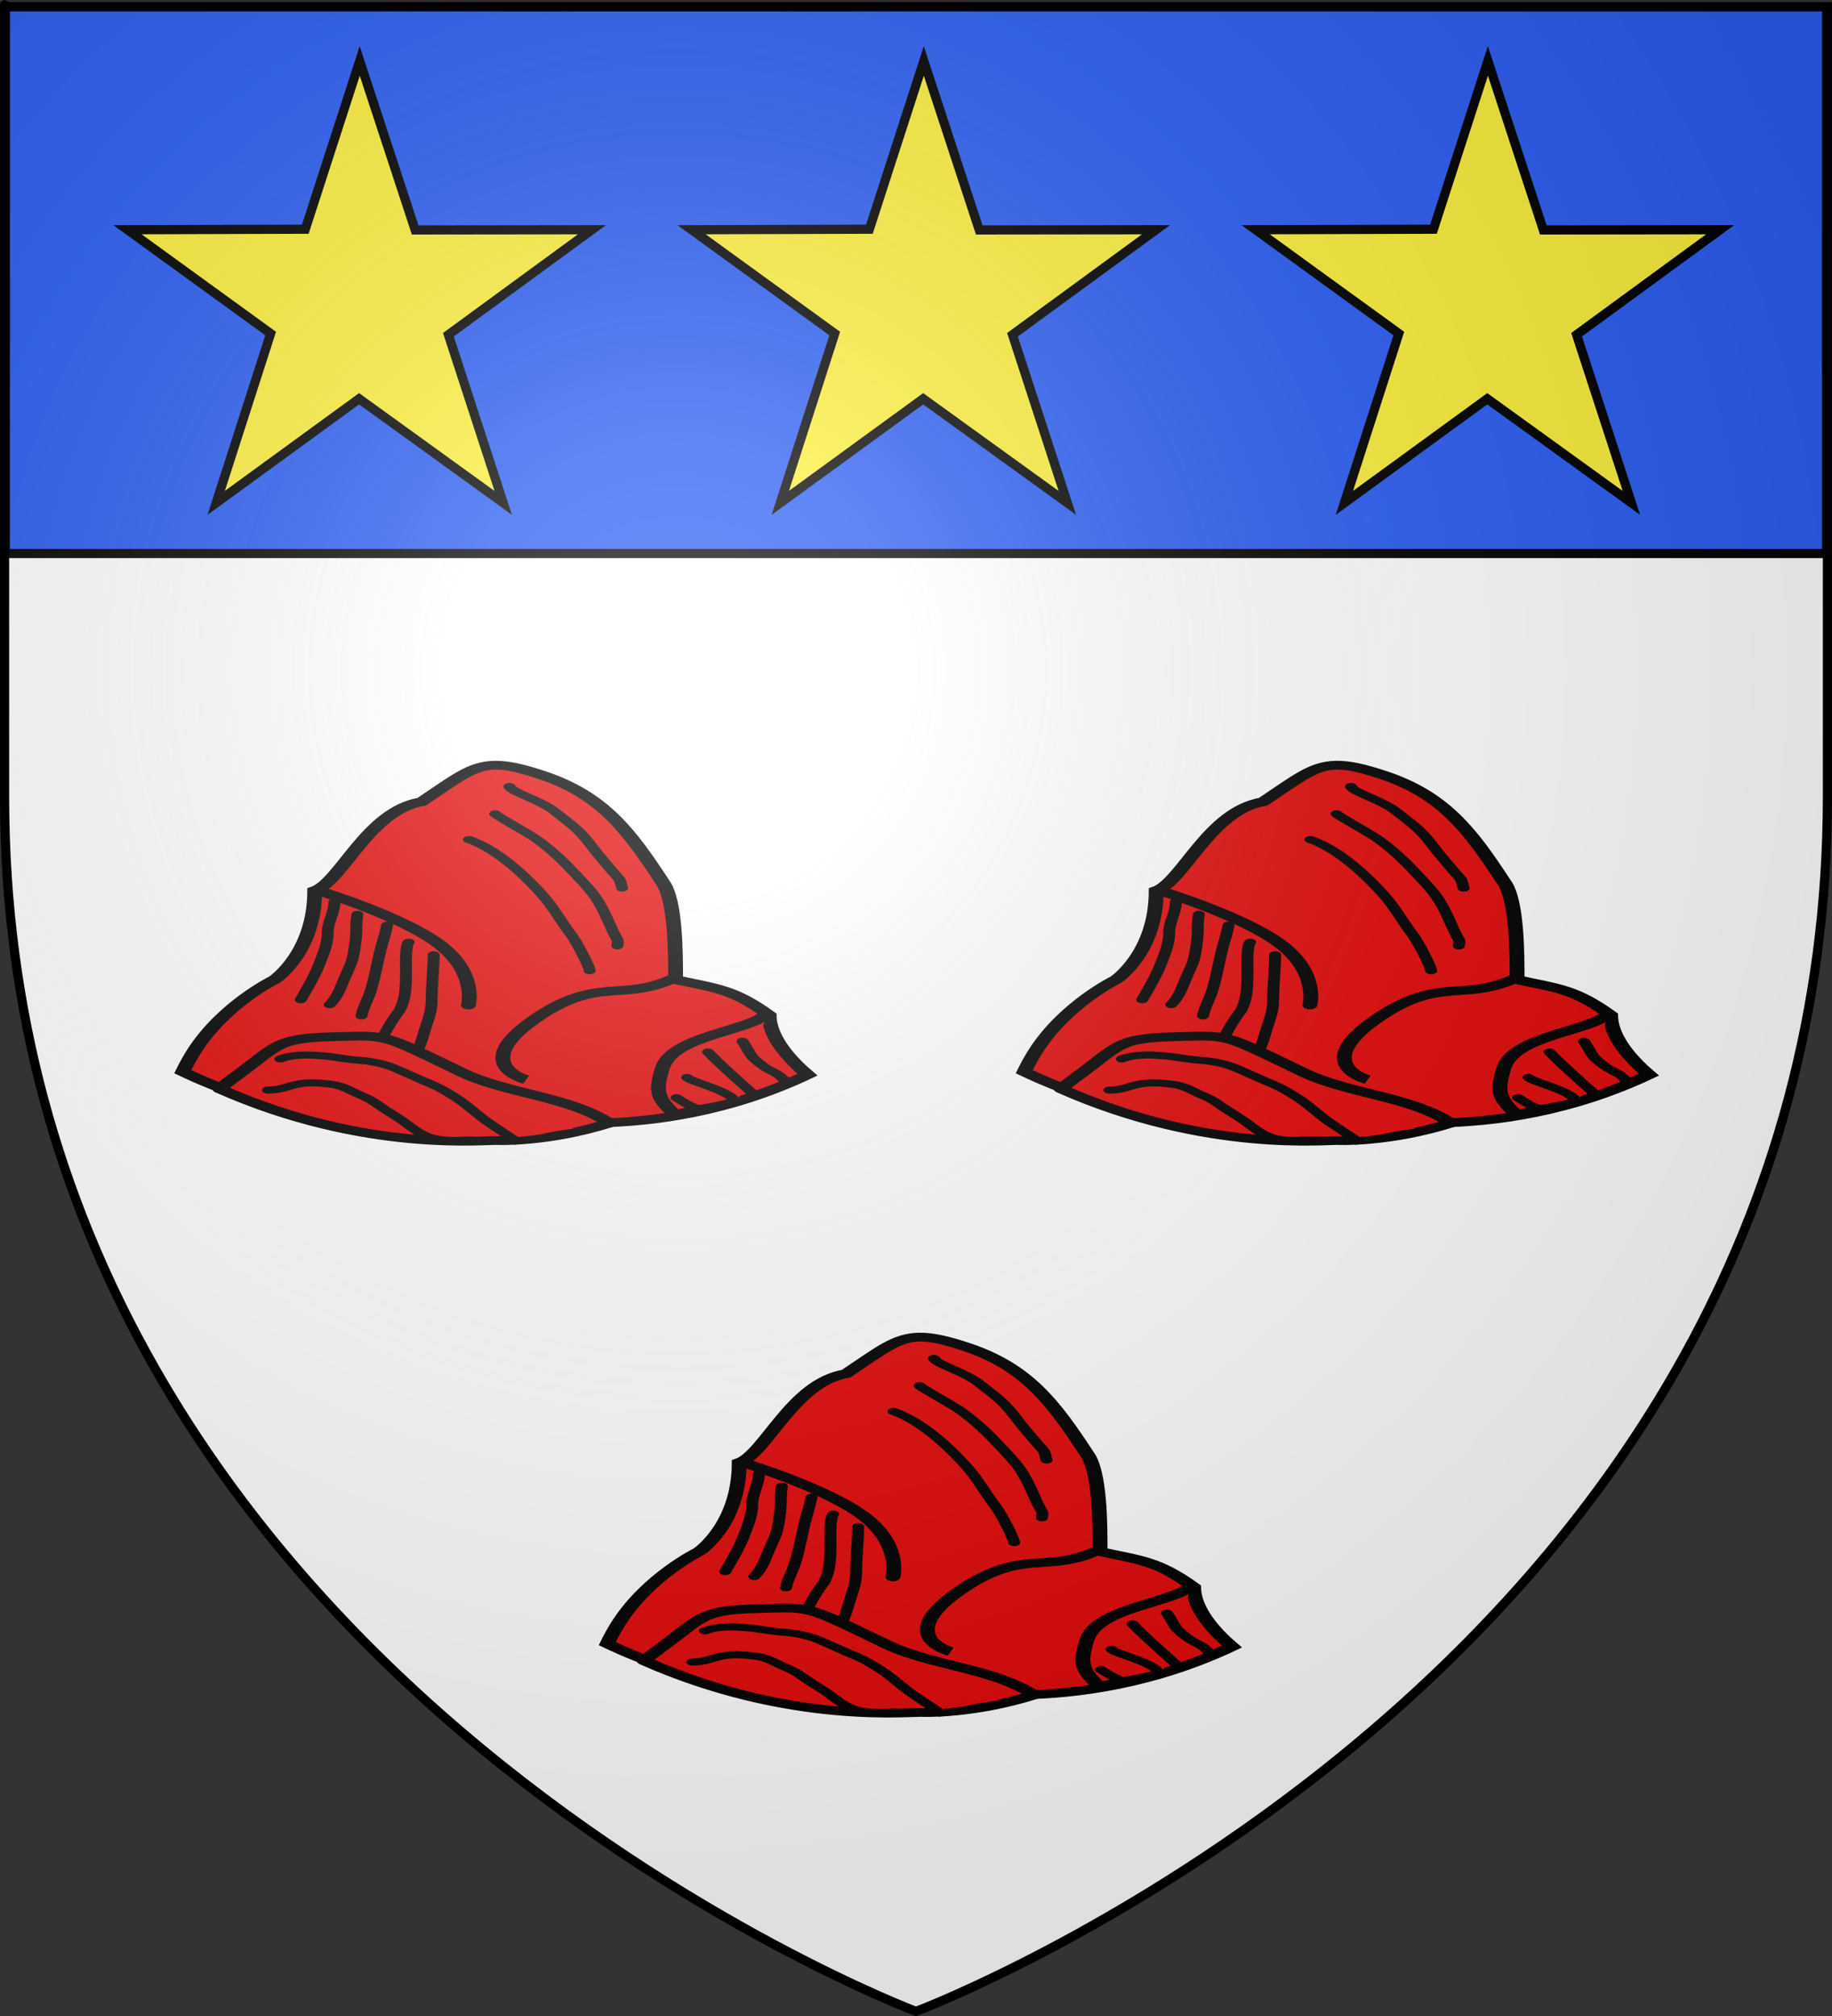
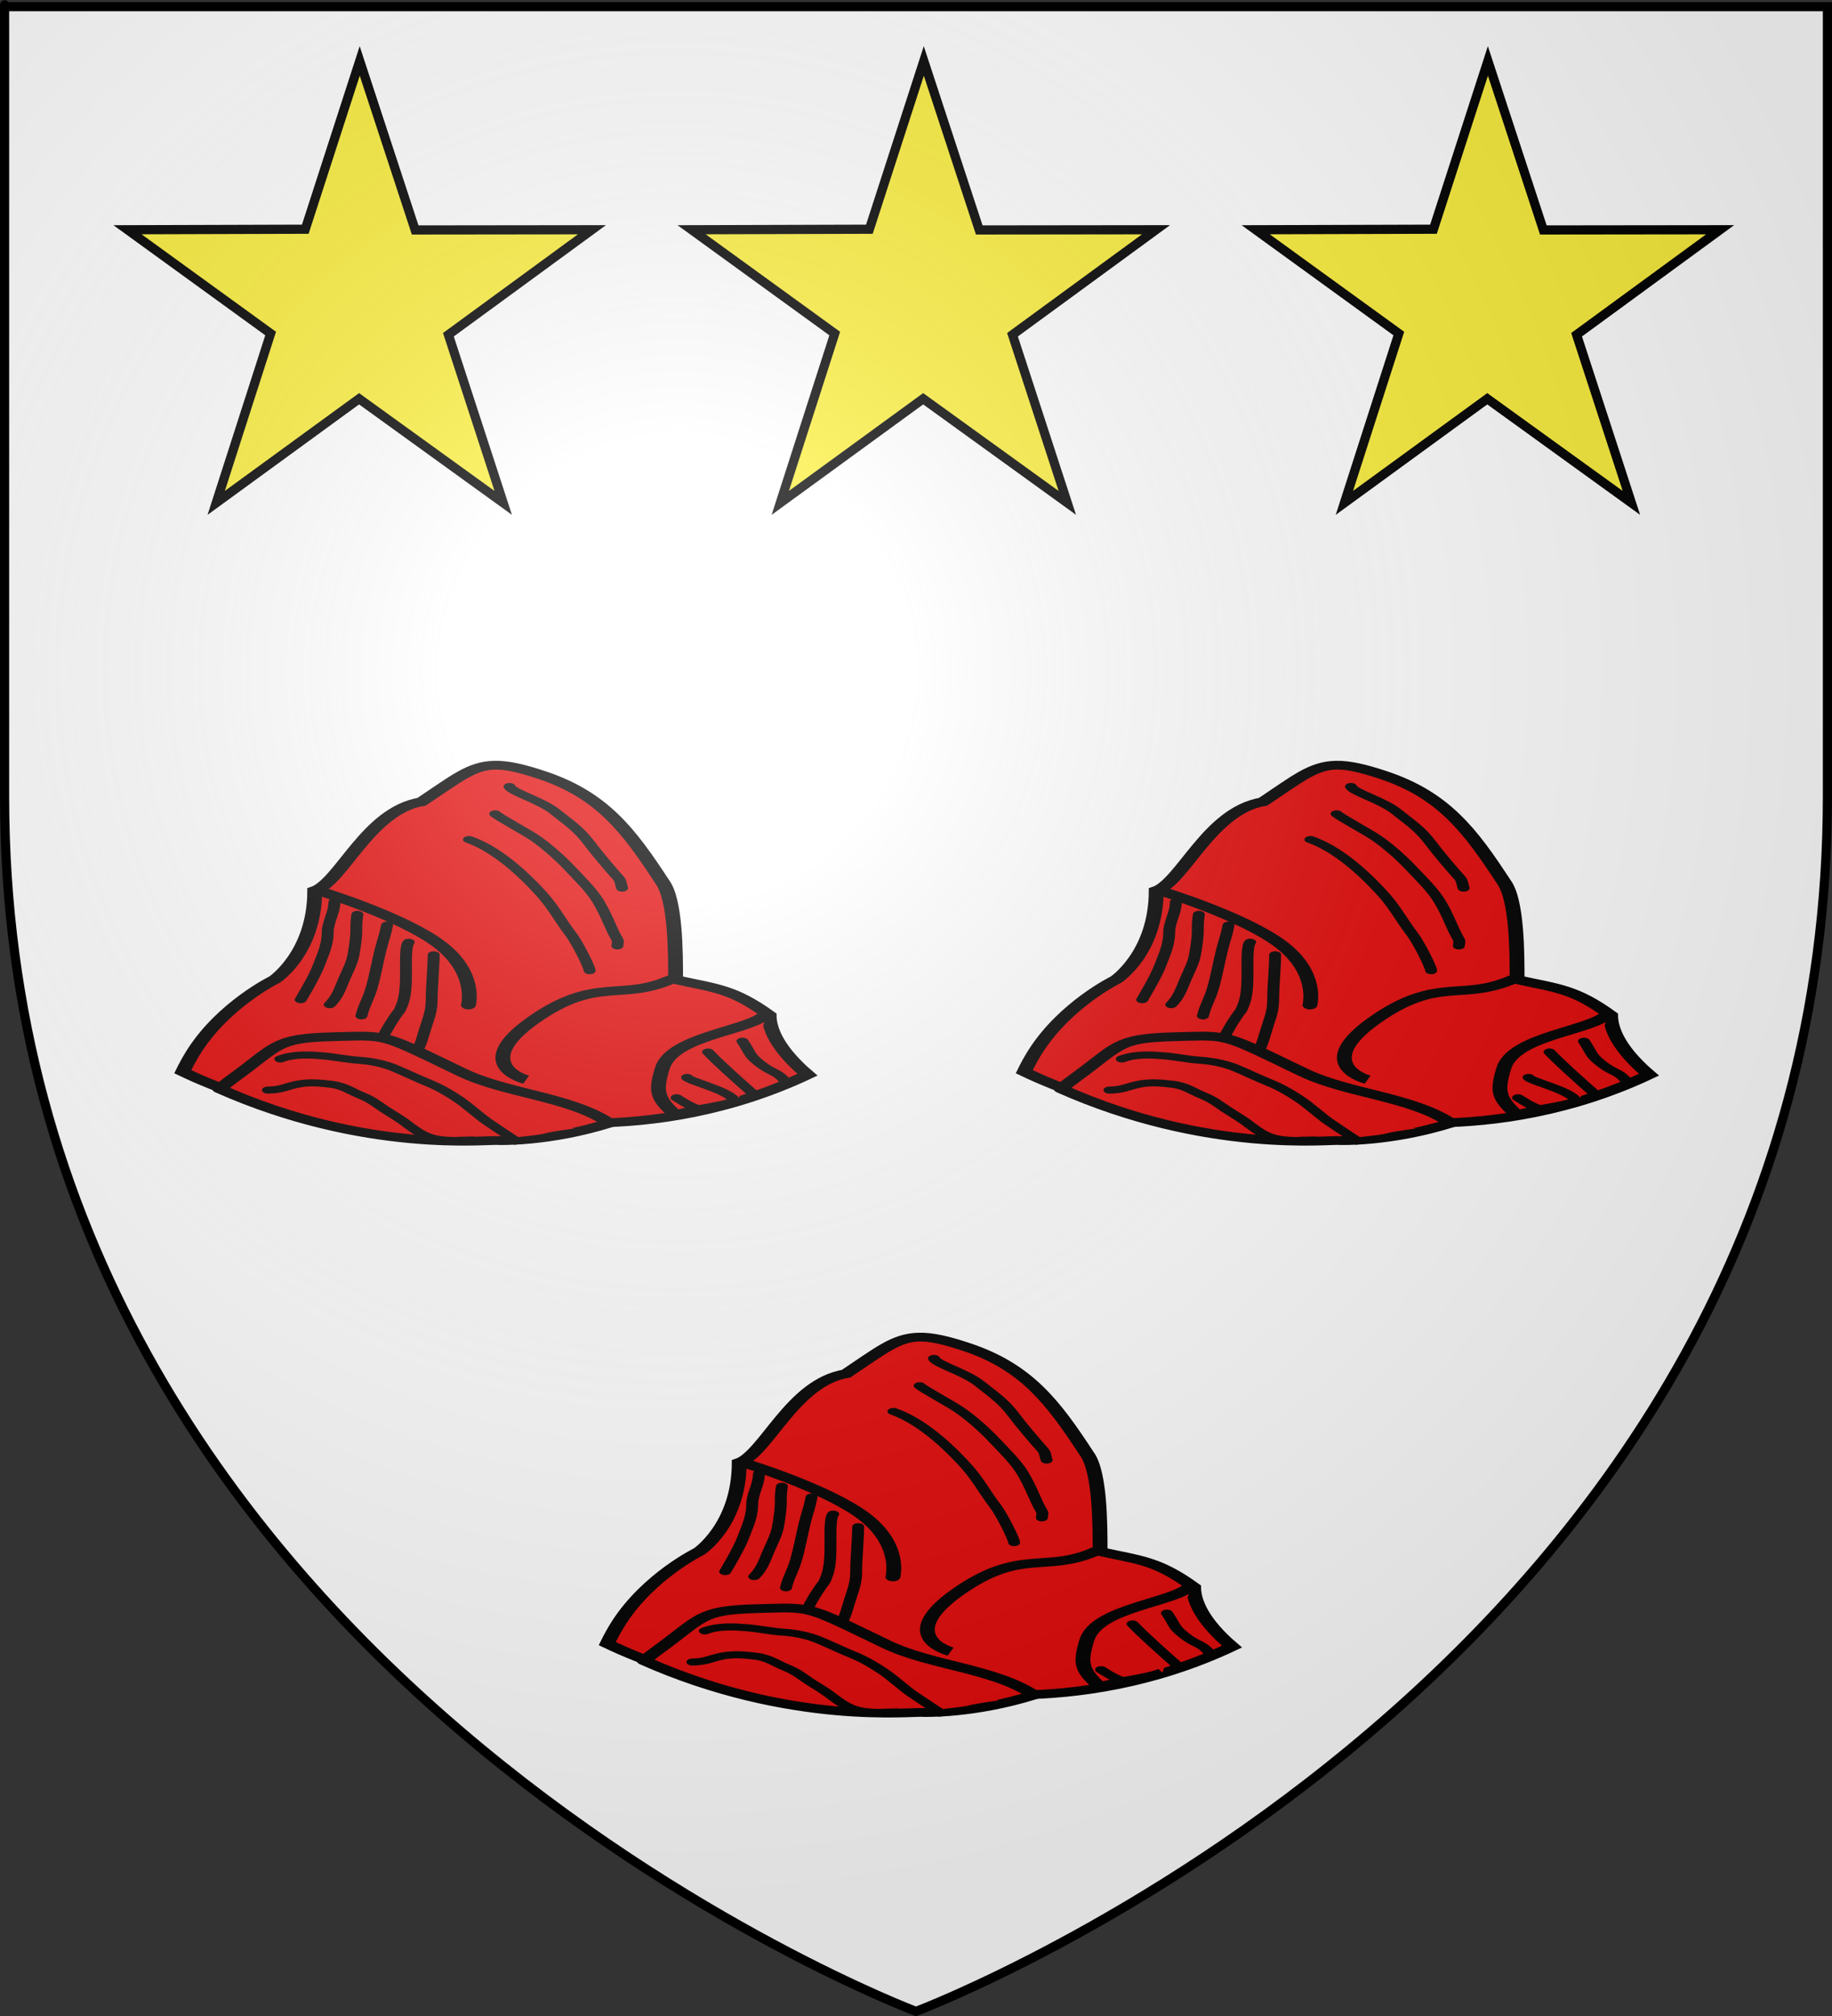
<svg xmlns="http://www.w3.org/2000/svg" xmlns:ns1="http://sodipodi.sourceforge.net/DTD/sodipodi-0.dtd" xmlns:ns2="http://www.inkscape.org/namespaces/inkscape" xmlns:xlink="http://www.w3.org/1999/xlink" height="660" width="600" version="1.0" id="svg2" ns1:version="0.32" ns2:version="0.46" ns1:docname="blason_ville_fr_Toy-Viam_(Corrèze).svg" ns1:docbase="D:\Mes documents\Renaud-Notre Lapin" ns2:export-filename="/Users/olivier/Desktop/Blason Rouge/Blason_Vide_3D.png" ns2:export-xdpi="144" ns2:export-ydpi="144" ns2:output_extension="org.inkscape.output.svg.inkscape">
  <rect width="100%" height="100%" fill="#333333" stroke="none" />
  <ns1:namedview ns2:window-height="712" ns2:window-width="1024" ns2:pageshadow="2" ns2:pageopacity="0.0" guidetolerance="10.0" gridtolerance="10.0" objecttolerance="10.0" borderopacity="1.0" bordercolor="#666666" pagecolor="#ffffff" id="base" showgrid="false" height="660px" ns2:zoom="0.7469697" ns2:cx="337.48479" ns2:cy="330" ns2:window-x="-4" ns2:window-y="-4" ns2:current-layer="layer4" />
  <desc id="desc4">Flag of Canton of Valais (Wallis)</desc>
  <defs id="defs6">
    <linearGradient id="linearGradient7346">
      <stop style="stop-color: rgb(99, 0, 0); stop-opacity: 1;" offset="0" id="stop7348" />
      <stop style="stop-color: rgb(226, 37, 37); stop-opacity: 1;" offset="1" id="stop7350" />
    </linearGradient>
    <ns2:perspective ns1:type="inkscape:persp3d" ns2:vp_x="0 : 330 : 1" ns2:vp_y="0 : 1000 : 0" ns2:vp_z="600 : 330 : 1" ns2:persp3d-origin="300 : 220 : 1" id="perspective2491" />
    <linearGradient id="linearGradient2893">
      <stop style="stop-color:white;stop-opacity:0.314;" offset="0" id="stop2895" />
      <stop id="stop2897" offset="0.19" style="stop-color:white;stop-opacity:0.251;" />
      <stop style="stop-color:#6b6b6b;stop-opacity:0.125;" offset="0.6" id="stop2901" />
      <stop style="stop-color:black;stop-opacity:0.125;" offset="1" id="stop2899" />
    </linearGradient>
    <linearGradient id="linearGradient2885">
      <stop id="stop2887" offset="0" style="stop-color:white;stop-opacity:1;" />
      <stop style="stop-color:white;stop-opacity:1;" offset="0.229" id="stop2891" />
      <stop id="stop2889" offset="1" style="stop-color:black;stop-opacity:1;" />
    </linearGradient>
    <linearGradient id="linearGradient2955">
      <stop id="stop2867" offset="0" style="stop-color:#fd0000;stop-opacity:1;" />
      <stop style="stop-color:#e77275;stop-opacity:0.659;" offset="0.5" id="stop2873" />
      <stop style="stop-color:black;stop-opacity:0.323;" offset="1" id="stop2959" />
    </linearGradient>
    <radialGradient ns2:collect="always" xlink:href="#linearGradient2955" id="radialGradient2961" cx="225.524" cy="218.901" fx="225.524" fy="218.901" r="300" gradientTransform="matrix(-4.167939e-4,2.183,-1.884,-3.599562e-4,615.597,-289.121)" gradientUnits="userSpaceOnUse" />
    <polygon id="star" transform="scale(53,53)" points="0,-1 0.588,0.809 -0.951,-0.309 0.951,-0.309 -0.588,0.809 0,-1 " />
    <clipPath id="clip">
      <path d="M 0,-200 L 0,600 L 300,600 L 300,-200 L 0,-200 z " id="path10" />
    </clipPath>
    <radialGradient ns2:collect="always" xlink:href="#linearGradient2955" id="radialGradient1911" gradientUnits="userSpaceOnUse" gradientTransform="matrix(-4.167939e-4,2.183,-1.884,-3.599562e-4,615.597,-289.121)" cx="225.524" cy="218.901" fx="225.524" fy="218.901" r="300" />
    <radialGradient ns2:collect="always" xlink:href="#linearGradient2955" id="radialGradient2865" gradientUnits="userSpaceOnUse" gradientTransform="matrix(0,1.749,-1.593,-1.049767e-7,551.788,-191.29)" cx="225.524" cy="218.901" fx="225.524" fy="218.901" r="300" />
    <radialGradient ns2:collect="always" xlink:href="#linearGradient2955" id="radialGradient2871" gradientUnits="userSpaceOnUse" gradientTransform="matrix(0,1.386,-1.323,-5.741131e-8,-158.082,-109.541)" cx="225.524" cy="218.901" fx="225.524" fy="218.901" r="300" />
    <radialGradient ns2:collect="always" xlink:href="#linearGradient2893" id="radialGradient3163" gradientUnits="userSpaceOnUse" gradientTransform="matrix(1.353,0,0,1.349,-77.629,-85.747)" cx="221.445" cy="226.331" fx="221.445" fy="226.331" r="300" />
    <ns2:perspective id="perspective42685" ns2:persp3d-origin="372.04724 : 350.78739 : 1" ns2:vp_z="744.09448 : 526.18109 : 1" ns2:vp_y="0 : 1000 : 0" ns2:vp_x="0 : 526.18109 : 1" ns1:type="inkscape:persp3d" />
    <ns2:perspective id="perspective42698" ns2:persp3d-origin="372.04724 : 350.78739 : 1" ns2:vp_z="744.09448 : 526.18109 : 1" ns2:vp_y="0 : 1000 : 0" ns2:vp_x="0 : 526.18109 : 1" ns1:type="inkscape:persp3d" />
    <radialGradient gradientTransform="matrix(1.353,0,0,1.349,-77.629,-85.747)" gradientUnits="userSpaceOnUse" xlink:href="#linearGradient2893" id="radialGradient59803" fy="226.331" fx="221.445" r="300" cy="226.331" cx="221.445" />
    <radialGradient gradientTransform="matrix(0,1.386,-1.323,-5.741131e-8,-158.082,-109.541)" gradientUnits="userSpaceOnUse" xlink:href="#linearGradient2955" id="radialGradient59801" fy="218.901" fx="225.524" r="300" cy="218.901" cx="225.524" />
    <radialGradient gradientTransform="matrix(0,1.749,-1.593,-1.049767e-7,551.788,-191.29)" gradientUnits="userSpaceOnUse" xlink:href="#linearGradient2955" id="radialGradient59799" fy="218.901" fx="225.524" r="300" cy="218.901" cx="225.524" />
    <radialGradient gradientTransform="matrix(-4.167939e-4,2.183,-1.884,-3.599562e-4,615.597,-289.121)" gradientUnits="userSpaceOnUse" xlink:href="#linearGradient2955" id="radialGradient59797" fy="218.901" fx="225.524" r="300" cy="218.901" cx="225.524" />
    <clipPath id="clipPath59793">
      <path id="path59795" d="M 0,-200 L 0,600 L 300,600 L 300,-200 L 0,-200 z " />
    </clipPath>
    <polygon id="polygon59791" transform="scale(53,53)" points="0,-1 0.588,0.809 -0.951,-0.309 0.951,-0.309 -0.588,0.809 0,-1 " />
    <radialGradient gradientTransform="matrix(-4.167939e-4,2.183,-1.884,-3.599562e-4,615.597,-289.121)" gradientUnits="userSpaceOnUse" xlink:href="#linearGradient2955" id="radialGradient59789" fy="218.901" fx="225.524" r="300" cy="218.901" cx="225.524" />
    <linearGradient id="linearGradient59781">
      <stop id="stop59783" offset="0" style="stop-color:#fd0000;stop-opacity:1" />
      <stop id="stop59785" offset="0.5" style="stop-color:#e77275;stop-opacity:0.659" />
      <stop id="stop59787" offset="1" style="stop-color:black;stop-opacity:0.323" />
    </linearGradient>
    <linearGradient id="linearGradient59773">
      <stop id="stop59775" offset="0" style="stop-color:white;stop-opacity:1" />
      <stop id="stop59777" offset="0.229" style="stop-color:white;stop-opacity:1" />
      <stop id="stop59779" offset="1" style="stop-color:black;stop-opacity:1" />
    </linearGradient>
    <linearGradient id="linearGradient59763">
      <stop id="stop59765" offset="0" style="stop-color:white;stop-opacity:0.314" />
      <stop id="stop59767" offset="0.19" style="stop-color:white;stop-opacity:0.251" />
      <stop id="stop59769" offset="0.6" style="stop-color:#6b6b6b;stop-opacity:0.125" />
      <stop id="stop59771" offset="1" style="stop-color:black;stop-opacity:0.125" />
    </linearGradient>
    <ns2:perspective id="perspective59760" ns2:persp3d-origin="300 : 220 : 1" ns2:vp_z="600 : 330 : 1" ns2:vp_y="0 : 1000 : 0" ns2:vp_x="0 : 330 : 1" ns1:type="inkscape:persp3d" />
    <ns2:perspective id="perspective59876" ns2:persp3d-origin="300 : 220 : 1" ns2:vp_z="600 : 330 : 1" ns2:vp_y="0 : 1000 : 0" ns2:vp_x="0 : 330 : 1" ns1:type="inkscape:persp3d" />
    <ns2:perspective id="perspective2990" ns2:persp3d-origin="372.04724 : 350.78739 : 1" ns2:vp_z="744.09448 : 526.18109 : 1" ns2:vp_y="0 : 1000 : 0" ns2:vp_x="0 : 526.18109 : 1" ns1:type="inkscape:persp3d" />
    <radialGradient r="300" fy="218.901" fx="225.524" cy="218.901" cx="225.524" gradientTransform="matrix(0,1.386,-1.323,-5.741131e-8,-158.082,-109.541)" gradientUnits="userSpaceOnUse" id="radialGradient60097" xlink:href="#linearGradient2955" ns2:collect="always" />
    <radialGradient r="300" fy="218.901" fx="225.524" cy="218.901" cx="225.524" gradientTransform="matrix(0,1.749,-1.593,-1.049767e-7,551.788,-191.29)" gradientUnits="userSpaceOnUse" id="radialGradient60095" xlink:href="#linearGradient2955" ns2:collect="always" />
    <radialGradient r="300" fy="218.901" fx="225.524" cy="218.901" cx="225.524" gradientTransform="matrix(-4.167939e-4,2.183,-1.884,-3.599562e-4,615.597,-289.121)" gradientUnits="userSpaceOnUse" id="radialGradient60093" xlink:href="#linearGradient2955" ns2:collect="always" />
    <clipPath id="clipPath60089">
      <path id="path60091" d="M 0,-200 L 0,600 L 300,600 L 300,-200 L 0,-200 z " />
    </clipPath>
    <polygon points="0,-1 0.588,0.809 -0.951,-0.309 0.951,-0.309 -0.588,0.809 0,-1 " transform="scale(53,53)" id="polygon60087" />
    <radialGradient gradientUnits="userSpaceOnUse" gradientTransform="matrix(-4.167939e-4,2.183,-1.884,-3.599562e-4,615.597,-289.121)" r="300" fy="218.901" fx="225.524" cy="218.901" cx="225.524" id="radialGradient60085" xlink:href="#linearGradient2955" ns2:collect="always" />
    <linearGradient id="linearGradient60077">
      <stop style="stop-color:#fd0000;stop-opacity:1;" offset="0" id="stop60079" />
      <stop id="stop60081" offset="0.5" style="stop-color:#e77275;stop-opacity:0.659;" />
      <stop id="stop60083" offset="1" style="stop-color:black;stop-opacity:0.323;" />
    </linearGradient>
    <linearGradient id="linearGradient60069">
      <stop style="stop-color:white;stop-opacity:1;" offset="0" id="stop60071" />
      <stop id="stop60073" offset="0.229" style="stop-color:white;stop-opacity:1;" />
      <stop style="stop-color:black;stop-opacity:1;" offset="1" id="stop60075" />
    </linearGradient>
    <linearGradient id="linearGradient60059">
      <stop id="stop60061" offset="0" style="stop-color:white;stop-opacity:0.314;" />
      <stop style="stop-color:white;stop-opacity:0.251;" offset="0.19" id="stop60063" />
      <stop id="stop60065" offset="0.6" style="stop-color:#6b6b6b;stop-opacity:0.125;" />
      <stop id="stop60067" offset="1" style="stop-color:black;stop-opacity:0.125;" />
    </linearGradient>
    <ns2:perspective id="perspective60056" ns2:persp3d-origin="300 : 220 : 1" ns2:vp_z="600 : 330 : 1" ns2:vp_y="0 : 1000 : 0" ns2:vp_x="0 : 330 : 1" ns1:type="inkscape:persp3d" />
    <radialGradient gradientTransform="matrix(0,2.342,-2.291,0,562.913,1323.77)" gradientUnits="userSpaceOnUse" xlink:href="#linearGradient2955" id="radialGradient14758" fy="153.928" fx="-483.508" r="300" cy="153.928" cx="-483.508" />
    <radialGradient gradientTransform="matrix(0,2.342,-2.291,0,562.913,1323.77)" gradientUnits="userSpaceOnUse" xlink:href="#linearGradient2955" id="radialGradient13767" fy="153.928" fx="-483.508" r="300" cy="153.928" cx="-483.508" />
    <radialGradient gradientTransform="matrix(0,2.342,-2.291,0,562.913,1323.77)" gradientUnits="userSpaceOnUse" xlink:href="#linearGradient2955" id="radialGradient1357" fy="153.928" fx="-483.508" r="300" cy="153.928" cx="-483.508" />
    <radialGradient gradientTransform="matrix(-4.167939e-4,2.183,-1.884,-3.599562e-4,1395.597,-309.121)" gradientUnits="userSpaceOnUse" xlink:href="#linearGradient2955" id="radialGradient60230" fy="218.901" fx="225.524" r="300" cy="218.901" cx="225.524" />
    <clipPath id="clipPath60226">
      <path id="path60228" d="M 0,-200 L 0,600 L 300,600 L 300,-200 L 0,-200 z " />
    </clipPath>
    <polygon id="polygon60224" transform="scale(53,53)" points="0,-1 0.588,0.809 -0.951,-0.309 0.951,-0.309 -0.588,0.809 0,-1 " />
    <radialGradient gradientTransform="matrix(-4.167939e-4,2.183,-1.884,-3.599562e-4,615.597,-289.121)" gradientUnits="userSpaceOnUse" xlink:href="#linearGradient2955" id="radialGradient60222" fy="218.901" fx="225.524" r="300" cy="218.901" cx="225.524" />
    <linearGradient id="linearGradient60217">
      <stop id="stop2965" offset="0" style="stop-color:#ffffff;stop-opacity:0" />
      <stop id="stop60220" offset="1" style="stop-color:#000000;stop-opacity:0.646" />
    </linearGradient>
    <ns2:perspective id="perspective60214" ns2:persp3d-origin="75 : 50 : 1" ns2:vp_z="150 : 75 : 1" ns2:vp_y="0 : 1000 : 0" ns2:vp_x="0 : 75 : 1" ns1:type="inkscape:persp3d" />
  </defs>
  <g ns2:groupmode="layer" id="layer3" ns2:label="Fond écu" style="display:inline">
    <path id="path2855" style="fill:#ffffff;fill-opacity:1;fill-rule:evenodd;stroke:none;stroke-width:1px;stroke-linecap:butt;stroke-linejoin:miter;stroke-opacity:1" d="M 300,658.5 C 300,658.5 598.5,546.18 598.5,260.728 C 598.5,-24.723 598.5,2.176 598.5,2.176 L 1.5,2.176 L 1.5,260.728 C 1.5,546.18 300,658.5 300,658.5 z" ns1:nodetypes="cccccc" />
  </g>
  <g ns2:groupmode="layer" id="layer4" ns2:label="Meubles">
    <g style="fill:#2b5df2;stroke:#000000;stroke-width:3;stroke-miterlimit:4;stroke-dasharray:none;stroke-opacity:1;display:inline" ns2:label="chef" id="layer5" transform="translate(0.235,8.5453955e-2)">
-       <rect y="2.114" x="1.532" height="179.009" width="596.466" id="rect2230" style="opacity:1;fill:#2b5df2;fill-opacity:1;fill-rule:nonzero;stroke:#000000;stroke-width:3;stroke-miterlimit:4;stroke-dasharray:none;stroke-opacity:1" />
-     </g>
+       </g>
    <path id="path60236" style="fill:#fcef3c;fill-opacity:1;stroke:#000000;stroke-width:3;stroke-miterlimit:4;stroke-dasharray:none;stroke-dashoffset:0;stroke-opacity:1;display:inline" d="M 302.556,19.954 L 320.715,75.283 L 378.604,75.216 L 331.603,109.587 L 349.556,164.633 L 302.349,130.545 L 255.555,164.633 L 273.38,109.195 L 226.507,75.216 L 284.731,75.041 L 302.556,19.954 z" />
    <path id="path60238" style="fill:#fcef3c;fill-opacity:1;stroke:#000000;stroke-width:3;stroke-miterlimit:4;stroke-dasharray:none;stroke-dashoffset:0;stroke-opacity:1;display:inline" d="M 117.809,19.954 L 135.968,75.283 L 193.858,75.216 L 146.857,109.587 L 164.81,164.633 L 117.603,130.545 L 70.809,164.633 L 88.634,109.195 L 41.761,75.216 L 99.984,75.041 L 117.809,19.954 z" />
    <path id="path60240" style="fill:#fcef3c;fill-opacity:1;stroke:#000000;stroke-width:3;stroke-miterlimit:4;stroke-dasharray:none;stroke-dashoffset:0;stroke-opacity:1;display:inline" d="M 487.302,19.954 L 505.461,75.283 L 563.351,75.216 L 516.35,109.587 L 534.303,164.633 L 487.096,130.545 L 440.302,164.633 L 458.127,109.195 L 411.254,75.216 L 469.477,75.041 L 487.302,19.954 z" />
    <g style="fill:#e20909;display:inline" id="g5613" transform="matrix(0.746,0,0,0.441,-60.625,97.03)">
      <path id="path6197" d="M 298.5,348.031 C 288.348,348.324 281.779,357.828 266.375,375.156 C 242.902,381.758 231.174,434.586 219.438,441.188 C 219.438,487.397 201.812,507.188 201.812,507.188 C 201.812,507.188 179.829,525.343 166.625,560 C 164.865,564.62 163.139,569.906 161.5,575.562 C 232.376,633.014 301.612,607.61 301.612,607.61 C 301.612,607.61 365.908,633.686 435.781,577.781 C 428.839,567.869 418.938,550.756 418.938,533.594 C 402.8,513.79 395.48,513.789 377.875,507.188 C 377.875,487.383 377.868,447.765 372,434.562 C 357.329,396.605 345.595,370.228 319.188,355.375 C 310.11,350.269 303.818,347.878 298.5,348.031 z" style="fill:#e20909;fill-opacity:1;fill-rule:evenodd;stroke:#000000;stroke-width:6.509;stroke-linecap:butt;stroke-linejoin:miter;stroke-miterlimit:4;stroke-dasharray:none;stroke-opacity:1" ns1:nodetypes="ccccsccccccsc" />
      <path ns1:nodetypes="cscc" id="path7177" d="M 418.125,532.188 C 410.79,545.39 376.401,548.464 372,573.219 C 368.971,590.254 369.63,595.326 377.971,607.824 C 384.554,603.666 398.326,601.907 405.268,597.113" style="fill:#e20909;fill-opacity:1;fill-rule:evenodd;stroke:#000000;stroke-width:6.509;stroke-linecap:butt;stroke-linejoin:round;stroke-miterlimit:4;stroke-dasharray:none;stroke-opacity:1" />
      <path ns1:nodetypes="csc" id="path12182" d="M 376.287,506.783 C 353.613,523.788 343.091,504.116 315.23,537.458 C 287.37,570.8 312.266,581.469 312.266,581.469" style="fill:#e20909;fill-opacity:1;fill-rule:evenodd;stroke:#000000;stroke-width:6.509;stroke-linecap:butt;stroke-linejoin:round;stroke-miterlimit:4;stroke-dasharray:none;stroke-opacity:1" />
      <path ns1:nodetypes="csssc" id="path12191" d="M 304.941,363.848 C 305.846,368.162 318.754,374.051 325.06,382.709 C 330.817,390.613 335.158,395.002 340.15,406.286 C 343.324,413.46 349.171,425.085 352.725,431.748 C 353.91,433.971 353.843,436.778 354.401,439.292" style="fill:#e20909;fill-opacity:1;fill-rule:evenodd;stroke:#000000;stroke-width:5.229;stroke-linecap:round;stroke-linejoin:round;marker-start:none;marker-mid:none;stroke-miterlimit:4;stroke-dasharray:none;stroke-dashoffset:4.855;stroke-opacity:1" />
      <path ns1:nodetypes="cssssc" id="path12193" d="M 298.653,384.124 C 299.749,386.178 311.875,397.331 315.614,401.537 C 320.501,407.035 326.809,416.226 331.746,425.113 C 335.895,432.583 340.919,440.747 343.922,449.194 C 348.008,460.685 349.236,468.855 352.306,477.486 C 352.825,478.945 352.306,480.63 352.306,482.201" style="fill:#e20909;fill-opacity:1;fill-rule:evenodd;stroke:#000000;stroke-width:5.229;stroke-linecap:round;stroke-linejoin:round;marker-start:none;marker-mid:none;stroke-miterlimit:4;stroke-dasharray:none;stroke-dashoffset:4.855;stroke-opacity:1" />
      <path ns1:nodetypes="cssc" id="path12195" d="M 287.132,403.218 C 301.443,411.511 314.857,435.88 319.192,444.008 C 324.316,453.614 327.538,464.028 331.767,473.242 C 334.659,479.545 340.15,498.049 340.15,500.591" style="fill:#e20909;fill-opacity:1;fill-rule:evenodd;stroke:#000000;stroke-width:5.229;stroke-linecap:round;stroke-linejoin:round;marker-start:none;marker-mid:none;stroke-miterlimit:4;stroke-dasharray:none;stroke-dashoffset:4.855;stroke-opacity:1" />
      <path ns1:nodetypes="css" id="path12197" d="M 407.216,552.93 C 410.253,560.521 410.258,562.957 413.084,567.076 C 420.219,577.478 421.498,574.033 425.882,582.417" style="fill:#e20909;fill-opacity:1;fill-rule:evenodd;stroke:#000000;stroke-width:5.229;stroke-linecap:round;stroke-linejoin:miter;stroke-miterlimit:4;stroke-dasharray:none;stroke-dashoffset:0;stroke-opacity:1" />
      <path ns1:nodetypes="cs" id="path12199" d="M 392.126,560.946 C 396.109,568.256 406.172,583.399 411.799,591.712" style="fill:#e20909;fill-opacity:1;fill-rule:evenodd;stroke:#000000;stroke-width:5.229;stroke-linecap:round;stroke-linejoin:miter;stroke-miterlimit:4;stroke-dasharray:none;stroke-dashoffset:0;stroke-opacity:1" />
      <path ns1:nodetypes="cc" id="path12201" d="M 382.904,579.807 C 383.892,582.585 398.867,588.433 403.077,595.539" style="fill:#e20909;fill-opacity:1;fill-rule:evenodd;stroke:#000000;stroke-width:5.229;stroke-linecap:round;stroke-linejoin:miter;stroke-miterlimit:4;stroke-dasharray:none;stroke-dashoffset:0;stroke-opacity:1" />
      <path ns1:nodetypes="csc" id="path12203" d="M 221.109,441.179 C 221.109,441.179 257.89,460.04 274.342,481.258 C 290.794,502.477 286.917,526.053 286.917,526.053" style="fill:#e20909;fill-opacity:1;fill-rule:evenodd;stroke:#000000;stroke-width:6.509;stroke-linecap:round;stroke-linejoin:miter;stroke-miterlimit:4;stroke-dasharray:none;stroke-opacity:1" />
      <path ns1:nodetypes="cs" id="path12205" d="M 378.294,594.896 C 383.085,600.129 383.742,600.379 388.064,603.589" style="fill:#e20909;fill-opacity:1;fill-rule:evenodd;stroke:#000000;stroke-width:5.229;stroke-linecap:round;stroke-linejoin:miter;stroke-miterlimit:4;stroke-dasharray:none;stroke-dashoffset:0;stroke-opacity:1" />
      <path ns1:nodetypes="cssc" id="path12226" d="M 228.091,449.435 C 228.091,457.66 225.128,464.217 225.128,472.441 C 225.128,481.311 222.946,488.938 221.274,496.447 C 219.328,505.193 213.667,521.009 213.272,522.121" style="fill:#e20909;fill-opacity:1;fill-rule:evenodd;stroke:#000000;stroke-width:5.229;stroke-linecap:round;stroke-linejoin:miter;stroke-miterlimit:4;stroke-dasharray:none;stroke-dashoffset:0;stroke-opacity:1" />
      <path ns1:nodetypes="cssc" id="path12228" d="M 238.169,458.771 C 237.166,469.592 238.329,468.438 236.983,483.444 C 236.281,491.275 235.923,493.797 233.426,502.782 C 230.615,512.898 230.099,518.802 226.017,525.788" style="fill:#e20909;fill-opacity:1;fill-rule:evenodd;stroke:#000000;stroke-width:5.229;stroke-linecap:round;stroke-linejoin:miter;stroke-miterlimit:4;stroke-dasharray:none;stroke-dashoffset:0;stroke-opacity:1" />
      <path ns1:nodetypes="cssc" id="path12232" d="M 251.21,466.773 C 249.995,476.808 249.728,475.729 248.246,485.778 C 247.017,494.111 245.875,505.005 244.393,513.452 C 242.725,522.957 241.183,525.582 239.947,534.124" style="fill:#e20909;fill-opacity:1;fill-rule:evenodd;stroke:#000000;stroke-width:5.229;stroke-linecap:round;stroke-linejoin:miter;stroke-miterlimit:4;stroke-dasharray:none;stroke-dashoffset:0;stroke-opacity:1" />
      <path ns1:nodetypes="csssc" id="path12236" d="M 260.694,479.443 C 259.266,482.121 259.509,493.65 259.509,500.782 C 259.509,509.457 259.49,518.863 257.73,526.122 C 256.249,532.234 257.21,528.425 254.767,534.457 C 251.801,541.779 249.432,549.036 247.95,555.462" style="fill:#e20909;fill-opacity:1;fill-rule:evenodd;stroke:#000000;stroke-width:5.229;stroke-linecap:round;stroke-linejoin:miter;stroke-miterlimit:4;stroke-dasharray:none;stroke-dashoffset:0;stroke-opacity:1" />
      <path ns1:nodetypes="cssc" id="path12238" d="M 271.661,488.779 C 271.661,497.67 270.772,512.229 270.772,522.787 C 270.772,531.536 268.959,537.722 267.511,546.127 C 266.178,553.867 265.381,557.953 262.473,566.132" style="fill:#e20909;fill-opacity:1;fill-rule:evenodd;stroke:#000000;stroke-width:5.229;stroke-linecap:round;stroke-linejoin:miter;stroke-miterlimit:4;stroke-dasharray:none;stroke-dashoffset:0;stroke-opacity:1" />
      <path id="path12277" d="M 238.531,549.156 C 235.399,549.192 231.684,549.404 226.969,549.625 C 201.819,550.804 203.285,556.466 183.375,580.75 C 181.446,583.103 179.566,585.624 177.719,588.25 C 242.348,636.797 295.702,625.785 300,626.694 C 300,626.694 321.738,628.104 348.854,613.685 C 331.297,593.944 303.602,592.011 283.969,576.031 C 255.021,552.47 252.105,549.002 238.531,549.156 z" style="fill:#e20909;fill-opacity:1;fill-rule:evenodd;stroke:#000000;stroke-width:6.509;stroke-linecap:round;stroke-linejoin:round;stroke-miterlimit:4;stroke-dasharray:none;stroke-opacity:1" ns1:nodetypes="csscccsc" />
      <path ns1:nodetypes="csssssscc" id="path12281" d="M 204.342,566.133 C 210.335,562.225 217.719,563.068 222.785,563.775 C 228.349,564.552 233.523,566.504 238.713,567.076 C 245.132,567.783 250.437,570.127 254.222,572.734 C 258.408,575.618 264.779,580.803 268.893,583.579 C 274.482,587.352 278.977,592.094 282.725,596.311 C 286.124,600.134 292.366,609.47 295.3,612.814 C 298.26,616.188 304.213,622.924 307.875,626.96 C 329.499,622.958 311.719,625.403 337.31,619.471" style="fill:#e20909;fill-opacity:1;fill-rule:evenodd;stroke:#000000;stroke-width:5.229;stroke-linecap:round;stroke-linejoin:miter;stroke-miterlimit:4;stroke-dasharray:none;stroke-dashoffset:0;stroke-opacity:1" />
      <path ns1:nodetypes="csssscc" id="path12285" d="M 198.893,589.238 C 204.921,589.014 206.438,586.829 211.468,584.994 C 216.638,583.108 221.9,583.897 226.977,584.994 C 232.433,586.173 235.941,590.573 239.552,593.01 C 244.803,596.554 247.057,600.112 250.031,603.383 C 254.744,608.569 257.012,610.486 260.51,615.172 C 268.288,624.979 271.95,627.638 288.452,626.334" style="fill:#e20909;fill-opacity:1;fill-rule:evenodd;stroke:#000000;stroke-width:5.229;stroke-linecap:round;stroke-linejoin:miter;stroke-miterlimit:4;stroke-dasharray:none;stroke-dashoffset:0;stroke-opacity:1" />
    </g>
    <g style="fill:#e20909;display:inline" id="g5654" transform="matrix(0.746,0,0,0.441,214.97,97.03)">
      <path id="path5656" d="M 298.5,348.031 C 288.348,348.324 281.779,357.828 266.375,375.156 C 242.902,381.758 231.174,434.586 219.438,441.188 C 219.438,487.397 201.812,507.188 201.812,507.188 C 201.812,507.188 179.829,525.343 166.625,560 C 164.865,564.62 163.139,569.906 161.5,575.562 C 232.376,633.014 301.612,607.61 301.612,607.61 C 301.612,607.61 365.908,633.686 435.781,577.781 C 428.839,567.869 418.938,550.756 418.938,533.594 C 402.8,513.79 395.48,513.789 377.875,507.188 C 377.875,487.383 377.868,447.765 372,434.562 C 357.329,396.605 345.595,370.228 319.188,355.375 C 310.11,350.269 303.818,347.878 298.5,348.031 z" style="fill:#e20909;fill-opacity:1;fill-rule:evenodd;stroke:#000000;stroke-width:6.509;stroke-linecap:butt;stroke-linejoin:miter;stroke-miterlimit:4;stroke-dasharray:none;stroke-opacity:1" ns1:nodetypes="ccccsccccccsc" />
      <path ns1:nodetypes="cscc" id="path5658" d="M 418.125,532.188 C 410.79,545.39 376.401,548.464 372,573.219 C 368.971,590.254 369.63,595.326 377.971,607.824 C 384.554,603.666 398.326,601.907 405.268,597.113" style="fill:#e20909;fill-opacity:1;fill-rule:evenodd;stroke:#000000;stroke-width:6.509;stroke-linecap:butt;stroke-linejoin:round;stroke-miterlimit:4;stroke-dasharray:none;stroke-opacity:1" />
      <path ns1:nodetypes="csc" id="path5660" d="M 376.287,506.783 C 353.613,523.788 343.091,504.116 315.23,537.458 C 287.37,570.8 312.266,581.469 312.266,581.469" style="fill:#e20909;fill-opacity:1;fill-rule:evenodd;stroke:#000000;stroke-width:6.509;stroke-linecap:butt;stroke-linejoin:round;stroke-miterlimit:4;stroke-dasharray:none;stroke-opacity:1" />
      <path ns1:nodetypes="csssc" id="path5662" d="M 304.941,363.848 C 305.846,368.162 318.754,374.051 325.06,382.709 C 330.817,390.613 335.158,395.002 340.15,406.286 C 343.324,413.46 349.171,425.085 352.725,431.748 C 353.91,433.971 353.843,436.778 354.401,439.292" style="fill:#e20909;fill-opacity:1;fill-rule:evenodd;stroke:#000000;stroke-width:5.229;stroke-linecap:round;stroke-linejoin:round;marker-start:none;marker-mid:none;stroke-miterlimit:4;stroke-dasharray:none;stroke-dashoffset:4.855;stroke-opacity:1" />
      <path ns1:nodetypes="cssssc" id="path5664" d="M 298.653,384.124 C 299.749,386.178 311.875,397.331 315.614,401.537 C 320.501,407.035 326.809,416.226 331.746,425.113 C 335.895,432.583 340.919,440.747 343.922,449.194 C 348.008,460.685 349.236,468.855 352.306,477.486 C 352.825,478.945 352.306,480.63 352.306,482.201" style="fill:#e20909;fill-opacity:1;fill-rule:evenodd;stroke:#000000;stroke-width:5.229;stroke-linecap:round;stroke-linejoin:round;marker-start:none;marker-mid:none;stroke-miterlimit:4;stroke-dasharray:none;stroke-dashoffset:4.855;stroke-opacity:1" />
      <path ns1:nodetypes="cssc" id="path5666" d="M 287.132,403.218 C 301.443,411.511 314.857,435.88 319.192,444.008 C 324.316,453.614 327.538,464.028 331.767,473.242 C 334.659,479.545 340.15,498.049 340.15,500.591" style="fill:#e20909;fill-opacity:1;fill-rule:evenodd;stroke:#000000;stroke-width:5.229;stroke-linecap:round;stroke-linejoin:round;marker-start:none;marker-mid:none;stroke-miterlimit:4;stroke-dasharray:none;stroke-dashoffset:4.855;stroke-opacity:1" />
      <path ns1:nodetypes="css" id="path5668" d="M 407.216,552.93 C 410.253,560.521 410.258,562.957 413.084,567.076 C 420.219,577.478 421.498,574.033 425.882,582.417" style="fill:#e20909;fill-opacity:1;fill-rule:evenodd;stroke:#000000;stroke-width:5.229;stroke-linecap:round;stroke-linejoin:miter;stroke-miterlimit:4;stroke-dasharray:none;stroke-dashoffset:0;stroke-opacity:1" />
      <path ns1:nodetypes="cs" id="path5670" d="M 392.126,560.946 C 396.109,568.256 406.172,583.399 411.799,591.712" style="fill:#e20909;fill-opacity:1;fill-rule:evenodd;stroke:#000000;stroke-width:5.229;stroke-linecap:round;stroke-linejoin:miter;stroke-miterlimit:4;stroke-dasharray:none;stroke-dashoffset:0;stroke-opacity:1" />
      <path ns1:nodetypes="cc" id="path5672" d="M 382.904,579.807 C 383.892,582.585 398.867,588.433 403.077,595.539" style="fill:#e20909;fill-opacity:1;fill-rule:evenodd;stroke:#000000;stroke-width:5.229;stroke-linecap:round;stroke-linejoin:miter;stroke-miterlimit:4;stroke-dasharray:none;stroke-dashoffset:0;stroke-opacity:1" />
      <path ns1:nodetypes="csc" id="path5674" d="M 221.109,441.179 C 221.109,441.179 257.89,460.04 274.342,481.258 C 290.794,502.477 286.917,526.053 286.917,526.053" style="fill:#e20909;fill-opacity:1;fill-rule:evenodd;stroke:#000000;stroke-width:6.509;stroke-linecap:round;stroke-linejoin:miter;stroke-miterlimit:4;stroke-dasharray:none;stroke-opacity:1" />
      <path ns1:nodetypes="cs" id="path5676" d="M 378.294,594.896 C 383.085,600.129 383.742,600.379 388.064,603.589" style="fill:#e20909;fill-opacity:1;fill-rule:evenodd;stroke:#000000;stroke-width:5.229;stroke-linecap:round;stroke-linejoin:miter;stroke-miterlimit:4;stroke-dasharray:none;stroke-dashoffset:0;stroke-opacity:1" />
      <path ns1:nodetypes="cssc" id="path5678" d="M 228.091,449.435 C 228.091,457.66 225.128,464.217 225.128,472.441 C 225.128,481.311 222.946,488.938 221.274,496.447 C 219.328,505.193 213.667,521.009 213.272,522.121" style="fill:#e20909;fill-opacity:1;fill-rule:evenodd;stroke:#000000;stroke-width:5.229;stroke-linecap:round;stroke-linejoin:miter;stroke-miterlimit:4;stroke-dasharray:none;stroke-dashoffset:0;stroke-opacity:1" />
      <path ns1:nodetypes="cssc" id="path5680" d="M 238.169,458.771 C 237.166,469.592 238.329,468.438 236.983,483.444 C 236.281,491.275 235.923,493.797 233.426,502.782 C 230.615,512.898 230.099,518.802 226.017,525.788" style="fill:#e20909;fill-opacity:1;fill-rule:evenodd;stroke:#000000;stroke-width:5.229;stroke-linecap:round;stroke-linejoin:miter;stroke-miterlimit:4;stroke-dasharray:none;stroke-dashoffset:0;stroke-opacity:1" />
      <path ns1:nodetypes="cssc" id="path5682" d="M 251.21,466.773 C 249.995,476.808 249.728,475.729 248.246,485.778 C 247.017,494.111 245.875,505.005 244.393,513.452 C 242.725,522.957 241.183,525.582 239.947,534.124" style="fill:#e20909;fill-opacity:1;fill-rule:evenodd;stroke:#000000;stroke-width:5.229;stroke-linecap:round;stroke-linejoin:miter;stroke-miterlimit:4;stroke-dasharray:none;stroke-dashoffset:0;stroke-opacity:1" />
      <path ns1:nodetypes="csssc" id="path5684" d="M 260.694,479.443 C 259.266,482.121 259.509,493.65 259.509,500.782 C 259.509,509.457 259.49,518.863 257.73,526.122 C 256.249,532.234 257.21,528.425 254.767,534.457 C 251.801,541.779 249.432,549.036 247.95,555.462" style="fill:#e20909;fill-opacity:1;fill-rule:evenodd;stroke:#000000;stroke-width:5.229;stroke-linecap:round;stroke-linejoin:miter;stroke-miterlimit:4;stroke-dasharray:none;stroke-dashoffset:0;stroke-opacity:1" />
      <path ns1:nodetypes="cssc" id="path5686" d="M 271.661,488.779 C 271.661,497.67 270.772,512.229 270.772,522.787 C 270.772,531.536 268.959,537.722 267.511,546.127 C 266.178,553.867 265.381,557.953 262.473,566.132" style="fill:#e20909;fill-opacity:1;fill-rule:evenodd;stroke:#000000;stroke-width:5.229;stroke-linecap:round;stroke-linejoin:miter;stroke-miterlimit:4;stroke-dasharray:none;stroke-dashoffset:0;stroke-opacity:1" />
      <path id="path5688" d="M 238.531,549.156 C 235.399,549.192 231.684,549.404 226.969,549.625 C 201.819,550.804 203.285,556.466 183.375,580.75 C 181.446,583.103 179.566,585.624 177.719,588.25 C 242.348,636.797 295.702,625.785 300,626.694 C 300,626.694 321.738,628.104 348.854,613.685 C 331.297,593.944 303.602,592.011 283.969,576.031 C 255.021,552.47 252.105,549.002 238.531,549.156 z" style="fill:#e20909;fill-opacity:1;fill-rule:evenodd;stroke:#000000;stroke-width:6.509;stroke-linecap:round;stroke-linejoin:round;stroke-miterlimit:4;stroke-dasharray:none;stroke-opacity:1" ns1:nodetypes="csscccsc" />
      <path ns1:nodetypes="csssssscc" id="path5690" d="M 204.342,566.133 C 210.335,562.225 217.719,563.068 222.785,563.775 C 228.349,564.552 233.523,566.504 238.713,567.076 C 245.132,567.783 250.437,570.127 254.222,572.734 C 258.408,575.618 264.779,580.803 268.893,583.579 C 274.482,587.352 278.977,592.094 282.725,596.311 C 286.124,600.134 292.366,609.47 295.3,612.814 C 298.26,616.188 304.213,622.924 307.875,626.96 C 329.499,622.958 311.719,625.403 337.31,619.471" style="fill:#e20909;fill-opacity:1;fill-rule:evenodd;stroke:#000000;stroke-width:5.229;stroke-linecap:round;stroke-linejoin:miter;stroke-miterlimit:4;stroke-dasharray:none;stroke-dashoffset:0;stroke-opacity:1" />
      <path ns1:nodetypes="csssscc" id="path5692" d="M 198.893,589.238 C 204.921,589.014 206.438,586.829 211.468,584.994 C 216.638,583.108 221.9,583.897 226.977,584.994 C 232.433,586.173 235.941,590.573 239.552,593.01 C 244.803,596.554 247.057,600.112 250.031,603.383 C 254.744,608.569 257.012,610.486 260.51,615.172 C 268.288,624.979 271.95,627.638 288.452,626.334" style="fill:#e20909;fill-opacity:1;fill-rule:evenodd;stroke:#000000;stroke-width:5.229;stroke-linecap:round;stroke-linejoin:miter;stroke-miterlimit:4;stroke-dasharray:none;stroke-dashoffset:0;stroke-opacity:1" />
    </g>
    <g style="fill:#e20909;display:inline" id="g5694" transform="matrix(0.746,0,0,0.441,78.402,284.263)">
      <path id="path5696" d="M 298.5,348.031 C 288.348,348.324 281.779,357.828 266.375,375.156 C 242.902,381.758 231.174,434.586 219.438,441.188 C 219.438,487.397 201.812,507.188 201.812,507.188 C 201.812,507.188 179.829,525.343 166.625,560 C 164.865,564.62 163.139,569.906 161.5,575.562 C 232.376,633.014 301.612,607.61 301.612,607.61 C 301.612,607.61 365.908,633.686 435.781,577.781 C 428.839,567.869 418.938,550.756 418.938,533.594 C 402.8,513.79 395.48,513.789 377.875,507.188 C 377.875,487.383 377.868,447.765 372,434.562 C 357.329,396.605 345.595,370.228 319.188,355.375 C 310.11,350.269 303.818,347.878 298.5,348.031 z" style="fill:#e20909;fill-opacity:1;fill-rule:evenodd;stroke:#000000;stroke-width:6.509;stroke-linecap:butt;stroke-linejoin:miter;stroke-miterlimit:4;stroke-dasharray:none;stroke-opacity:1" ns1:nodetypes="ccccsccccccsc" />
      <path ns1:nodetypes="cscc" id="path5698" d="M 418.125,532.188 C 410.79,545.39 376.401,548.464 372,573.219 C 368.971,590.254 369.63,595.326 377.971,607.824 C 384.554,603.666 398.326,601.907 405.268,597.113" style="fill:#e20909;fill-opacity:1;fill-rule:evenodd;stroke:#000000;stroke-width:6.509;stroke-linecap:butt;stroke-linejoin:round;stroke-miterlimit:4;stroke-dasharray:none;stroke-opacity:1" />
      <path ns1:nodetypes="csc" id="path5700" d="M 376.287,506.783 C 353.613,523.788 343.091,504.116 315.23,537.458 C 287.37,570.8 312.266,581.469 312.266,581.469" style="fill:#e20909;fill-opacity:1;fill-rule:evenodd;stroke:#000000;stroke-width:6.509;stroke-linecap:butt;stroke-linejoin:round;stroke-miterlimit:4;stroke-dasharray:none;stroke-opacity:1" />
      <path ns1:nodetypes="csssc" id="path5702" d="M 304.941,363.848 C 305.846,368.162 318.754,374.051 325.06,382.709 C 330.817,390.613 335.158,395.002 340.15,406.286 C 343.324,413.46 349.171,425.085 352.725,431.748 C 353.91,433.971 353.843,436.778 354.401,439.292" style="fill:#e20909;fill-opacity:1;fill-rule:evenodd;stroke:#000000;stroke-width:5.229;stroke-linecap:round;stroke-linejoin:round;marker-start:none;marker-mid:none;stroke-miterlimit:4;stroke-dasharray:none;stroke-dashoffset:4.855;stroke-opacity:1" />
      <path ns1:nodetypes="cssssc" id="path5704" d="M 298.653,384.124 C 299.749,386.178 311.875,397.331 315.614,401.537 C 320.501,407.035 326.809,416.226 331.746,425.113 C 335.895,432.583 340.919,440.747 343.922,449.194 C 348.008,460.685 349.236,468.855 352.306,477.486 C 352.825,478.945 352.306,480.63 352.306,482.201" style="fill:#e20909;fill-opacity:1;fill-rule:evenodd;stroke:#000000;stroke-width:5.229;stroke-linecap:round;stroke-linejoin:round;marker-start:none;marker-mid:none;stroke-miterlimit:4;stroke-dasharray:none;stroke-dashoffset:4.855;stroke-opacity:1" />
      <path ns1:nodetypes="cssc" id="path5706" d="M 287.132,403.218 C 301.443,411.511 314.857,435.88 319.192,444.008 C 324.316,453.614 327.538,464.028 331.767,473.242 C 334.659,479.545 340.15,498.049 340.15,500.591" style="fill:#e20909;fill-opacity:1;fill-rule:evenodd;stroke:#000000;stroke-width:5.229;stroke-linecap:round;stroke-linejoin:round;marker-start:none;marker-mid:none;stroke-miterlimit:4;stroke-dasharray:none;stroke-dashoffset:4.855;stroke-opacity:1" />
      <path ns1:nodetypes="css" id="path5708" d="M 407.216,552.93 C 410.253,560.521 410.258,562.957 413.084,567.076 C 420.219,577.478 421.498,574.033 425.882,582.417" style="fill:#e20909;fill-opacity:1;fill-rule:evenodd;stroke:#000000;stroke-width:5.229;stroke-linecap:round;stroke-linejoin:miter;stroke-miterlimit:4;stroke-dasharray:none;stroke-dashoffset:0;stroke-opacity:1" />
      <path ns1:nodetypes="cs" id="path5710" d="M 392.126,560.946 C 396.109,568.256 406.172,583.399 411.799,591.712" style="fill:#e20909;fill-opacity:1;fill-rule:evenodd;stroke:#000000;stroke-width:5.229;stroke-linecap:round;stroke-linejoin:miter;stroke-miterlimit:4;stroke-dasharray:none;stroke-dashoffset:0;stroke-opacity:1" />
-       <path ns1:nodetypes="cc" id="path5712" d="M 382.904,579.807 C 383.892,582.585 398.867,588.433 403.077,595.539" style="fill:#e20909;fill-opacity:1;fill-rule:evenodd;stroke:#000000;stroke-width:5.229;stroke-linecap:round;stroke-linejoin:miter;stroke-miterlimit:4;stroke-dasharray:none;stroke-dashoffset:0;stroke-opacity:1" />
      <path ns1:nodetypes="csc" id="path5714" d="M 221.109,441.179 C 221.109,441.179 257.89,460.04 274.342,481.258 C 290.794,502.477 286.917,526.053 286.917,526.053" style="fill:#e20909;fill-opacity:1;fill-rule:evenodd;stroke:#000000;stroke-width:6.509;stroke-linecap:round;stroke-linejoin:miter;stroke-miterlimit:4;stroke-dasharray:none;stroke-opacity:1" />
      <path ns1:nodetypes="cs" id="path5716" d="M 378.294,594.896 C 383.085,600.129 383.742,600.379 388.064,603.589" style="fill:#e20909;fill-opacity:1;fill-rule:evenodd;stroke:#000000;stroke-width:5.229;stroke-linecap:round;stroke-linejoin:miter;stroke-miterlimit:4;stroke-dasharray:none;stroke-dashoffset:0;stroke-opacity:1" />
      <path ns1:nodetypes="cssc" id="path5718" d="M 228.091,449.435 C 228.091,457.66 225.128,464.217 225.128,472.441 C 225.128,481.311 222.946,488.938 221.274,496.447 C 219.328,505.193 213.667,521.009 213.272,522.121" style="fill:#e20909;fill-opacity:1;fill-rule:evenodd;stroke:#000000;stroke-width:5.229;stroke-linecap:round;stroke-linejoin:miter;stroke-miterlimit:4;stroke-dasharray:none;stroke-dashoffset:0;stroke-opacity:1" />
      <path ns1:nodetypes="cssc" id="path5720" d="M 238.169,458.771 C 237.166,469.592 238.329,468.438 236.983,483.444 C 236.281,491.275 235.923,493.797 233.426,502.782 C 230.615,512.898 230.099,518.802 226.017,525.788" style="fill:#e20909;fill-opacity:1;fill-rule:evenodd;stroke:#000000;stroke-width:5.229;stroke-linecap:round;stroke-linejoin:miter;stroke-miterlimit:4;stroke-dasharray:none;stroke-dashoffset:0;stroke-opacity:1" />
      <path ns1:nodetypes="cssc" id="path5722" d="M 251.21,466.773 C 249.995,476.808 249.728,475.729 248.246,485.778 C 247.017,494.111 245.875,505.005 244.393,513.452 C 242.725,522.957 241.183,525.582 239.947,534.124" style="fill:#e20909;fill-opacity:1;fill-rule:evenodd;stroke:#000000;stroke-width:5.229;stroke-linecap:round;stroke-linejoin:miter;stroke-miterlimit:4;stroke-dasharray:none;stroke-dashoffset:0;stroke-opacity:1" />
      <path ns1:nodetypes="csssc" id="path5724" d="M 260.694,479.443 C 259.266,482.121 259.509,493.65 259.509,500.782 C 259.509,509.457 259.49,518.863 257.73,526.122 C 256.249,532.234 257.21,528.425 254.767,534.457 C 251.801,541.779 249.432,549.036 247.95,555.462" style="fill:#e20909;fill-opacity:1;fill-rule:evenodd;stroke:#000000;stroke-width:5.229;stroke-linecap:round;stroke-linejoin:miter;stroke-miterlimit:4;stroke-dasharray:none;stroke-dashoffset:0;stroke-opacity:1" />
      <path ns1:nodetypes="cssc" id="path5726" d="M 271.661,488.779 C 271.661,497.67 270.772,512.229 270.772,522.787 C 270.772,531.536 268.959,537.722 267.511,546.127 C 266.178,553.867 265.381,557.953 262.473,566.132" style="fill:#e20909;fill-opacity:1;fill-rule:evenodd;stroke:#000000;stroke-width:5.229;stroke-linecap:round;stroke-linejoin:miter;stroke-miterlimit:4;stroke-dasharray:none;stroke-dashoffset:0;stroke-opacity:1" />
      <path id="path5728" d="M 238.531,549.156 C 235.399,549.192 231.684,549.404 226.969,549.625 C 201.819,550.804 203.285,556.466 183.375,580.75 C 181.446,583.103 179.566,585.624 177.719,588.25 C 242.348,636.797 295.702,625.785 300,626.694 C 300,626.694 321.738,628.104 348.854,613.685 C 331.297,593.944 303.602,592.011 283.969,576.031 C 255.021,552.47 252.105,549.002 238.531,549.156 z" style="fill:#e20909;fill-opacity:1;fill-rule:evenodd;stroke:#000000;stroke-width:6.509;stroke-linecap:round;stroke-linejoin:round;stroke-miterlimit:4;stroke-dasharray:none;stroke-opacity:1" ns1:nodetypes="csscccsc" />
      <path ns1:nodetypes="csssssscc" id="path5730" d="M 204.342,566.133 C 210.335,562.225 217.719,563.068 222.785,563.775 C 228.349,564.552 233.523,566.504 238.713,567.076 C 245.132,567.783 250.437,570.127 254.222,572.734 C 258.408,575.618 264.779,580.803 268.893,583.579 C 274.482,587.352 278.977,592.094 282.725,596.311 C 286.124,600.134 292.366,609.47 295.3,612.814 C 298.26,616.188 304.213,622.924 307.875,626.96 C 329.499,622.958 311.719,625.403 337.31,619.471" style="fill:#e20909;fill-opacity:1;fill-rule:evenodd;stroke:#000000;stroke-width:5.229;stroke-linecap:round;stroke-linejoin:miter;stroke-miterlimit:4;stroke-dasharray:none;stroke-dashoffset:0;stroke-opacity:1" />
      <path ns1:nodetypes="csssscc" id="path5732" d="M 198.893,589.238 C 204.921,589.014 206.438,586.829 211.468,584.994 C 216.638,583.108 221.9,583.897 226.977,584.994 C 232.433,586.173 235.941,590.573 239.552,593.01 C 244.803,596.554 247.057,600.112 250.031,603.383 C 254.744,608.569 257.012,610.486 260.51,615.172 C 268.288,624.979 271.95,627.638 288.452,626.334" style="fill:#e20909;fill-opacity:1;fill-rule:evenodd;stroke:#000000;stroke-width:5.229;stroke-linecap:round;stroke-linejoin:miter;stroke-miterlimit:4;stroke-dasharray:none;stroke-dashoffset:0;stroke-opacity:1" />
    </g>
  </g>
  <g ns2:groupmode="layer" id="layer2" ns2:label="Reflet final" ns1:insensitive="true">
    <path ns1:nodetypes="cccccc" d="M 300,658.5 C 300,658.5 598.5,546.18 598.5,260.728 C 598.5,-24.723 598.5,2.176 598.5,2.176 L 1.5,2.176 L 1.5,260.728 C 1.5,546.18 300,658.5 300,658.5 z " style="opacity:1;fill:url(#radialGradient3163);fill-opacity:1;fill-rule:evenodd;stroke:none;stroke-width:1px;stroke-linecap:butt;stroke-linejoin:miter;stroke-opacity:1" id="path2875" ns2:export-xdpi="144" ns2:export-ydpi="144" />
  </g>
  <g ns2:groupmode="layer" id="layer1" ns2:label="Contour final" ns1:insensitive="true">
    <path ns1:nodetypes="cccccc" d="M 300,658.5 C 300,658.5 1.5,546.18 1.5,260.728 C 1.5,-24.723 1.5,2.176 1.5,2.176 L 598.5,2.176 L 598.5,260.728 C 598.5,546.18 300,658.5 300,658.5 z " style="opacity:1;fill:none;fill-opacity:1;fill-rule:evenodd;stroke:#000000;stroke-width:3;stroke-linecap:butt;stroke-linejoin:miter;stroke-miterlimit:4;stroke-dasharray:none;stroke-opacity:1" id="path1411" ns2:export-xdpi="144" ns2:export-ydpi="144" />
  </g>
</svg>